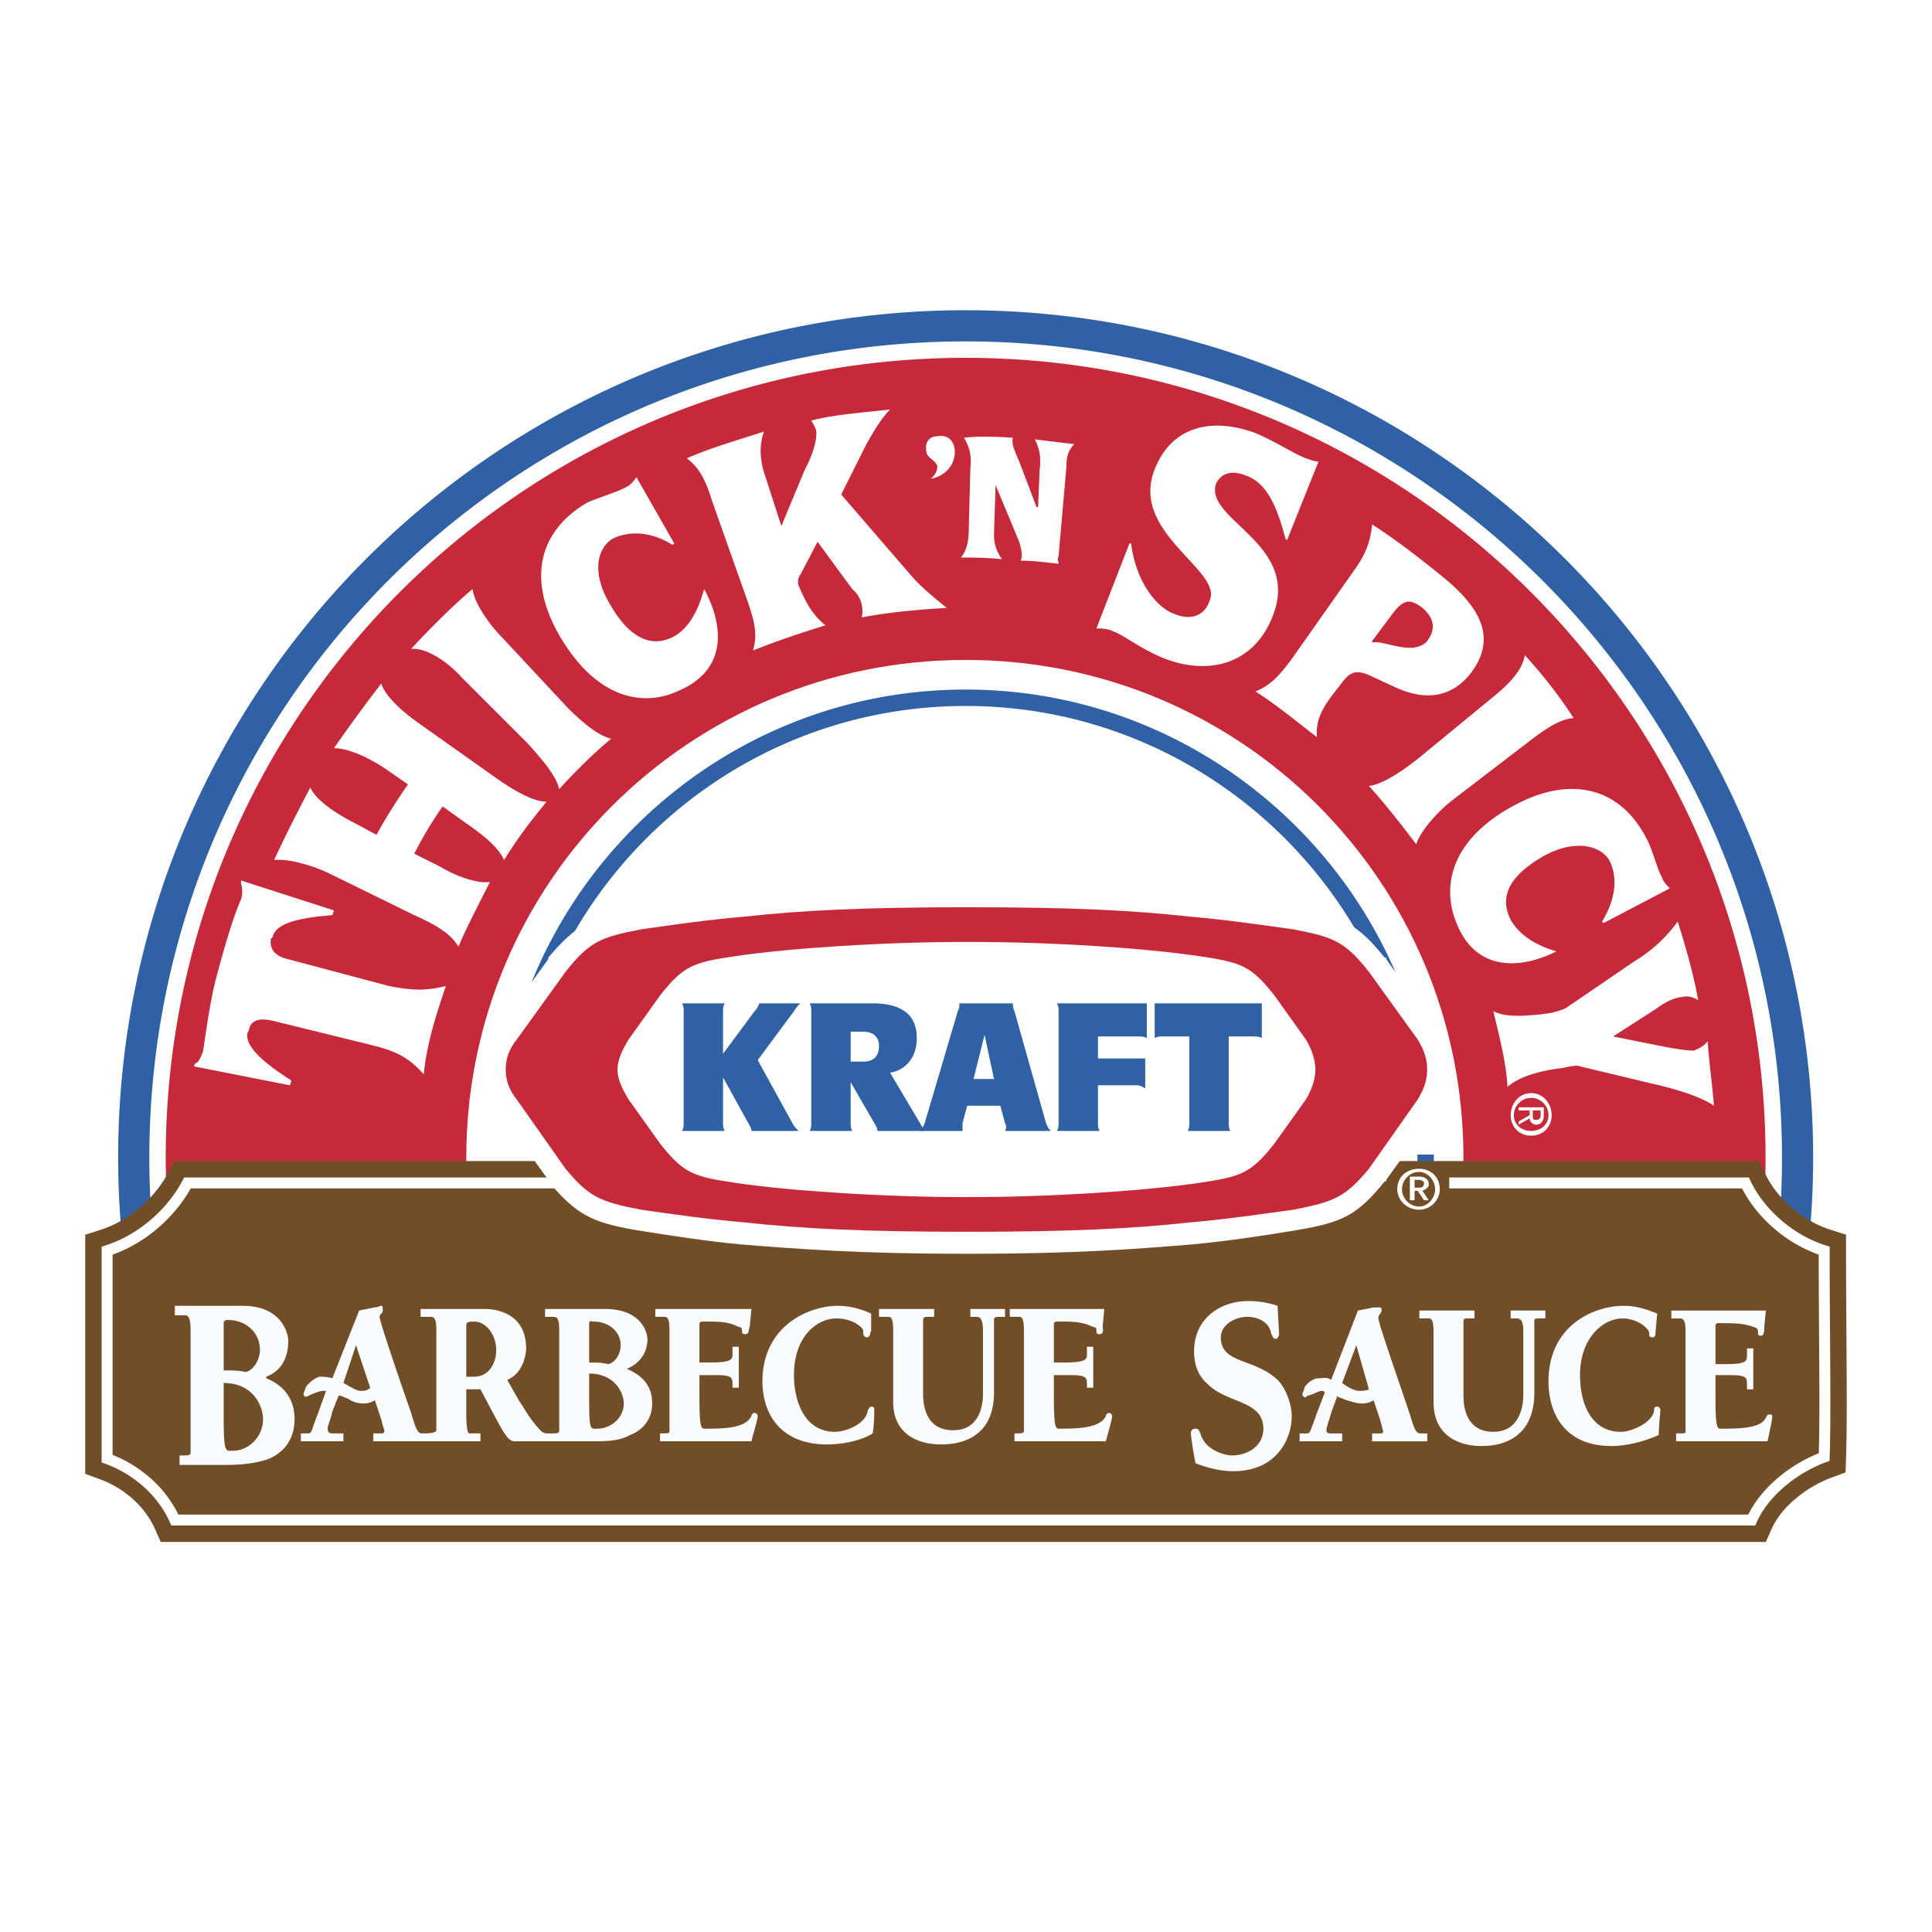
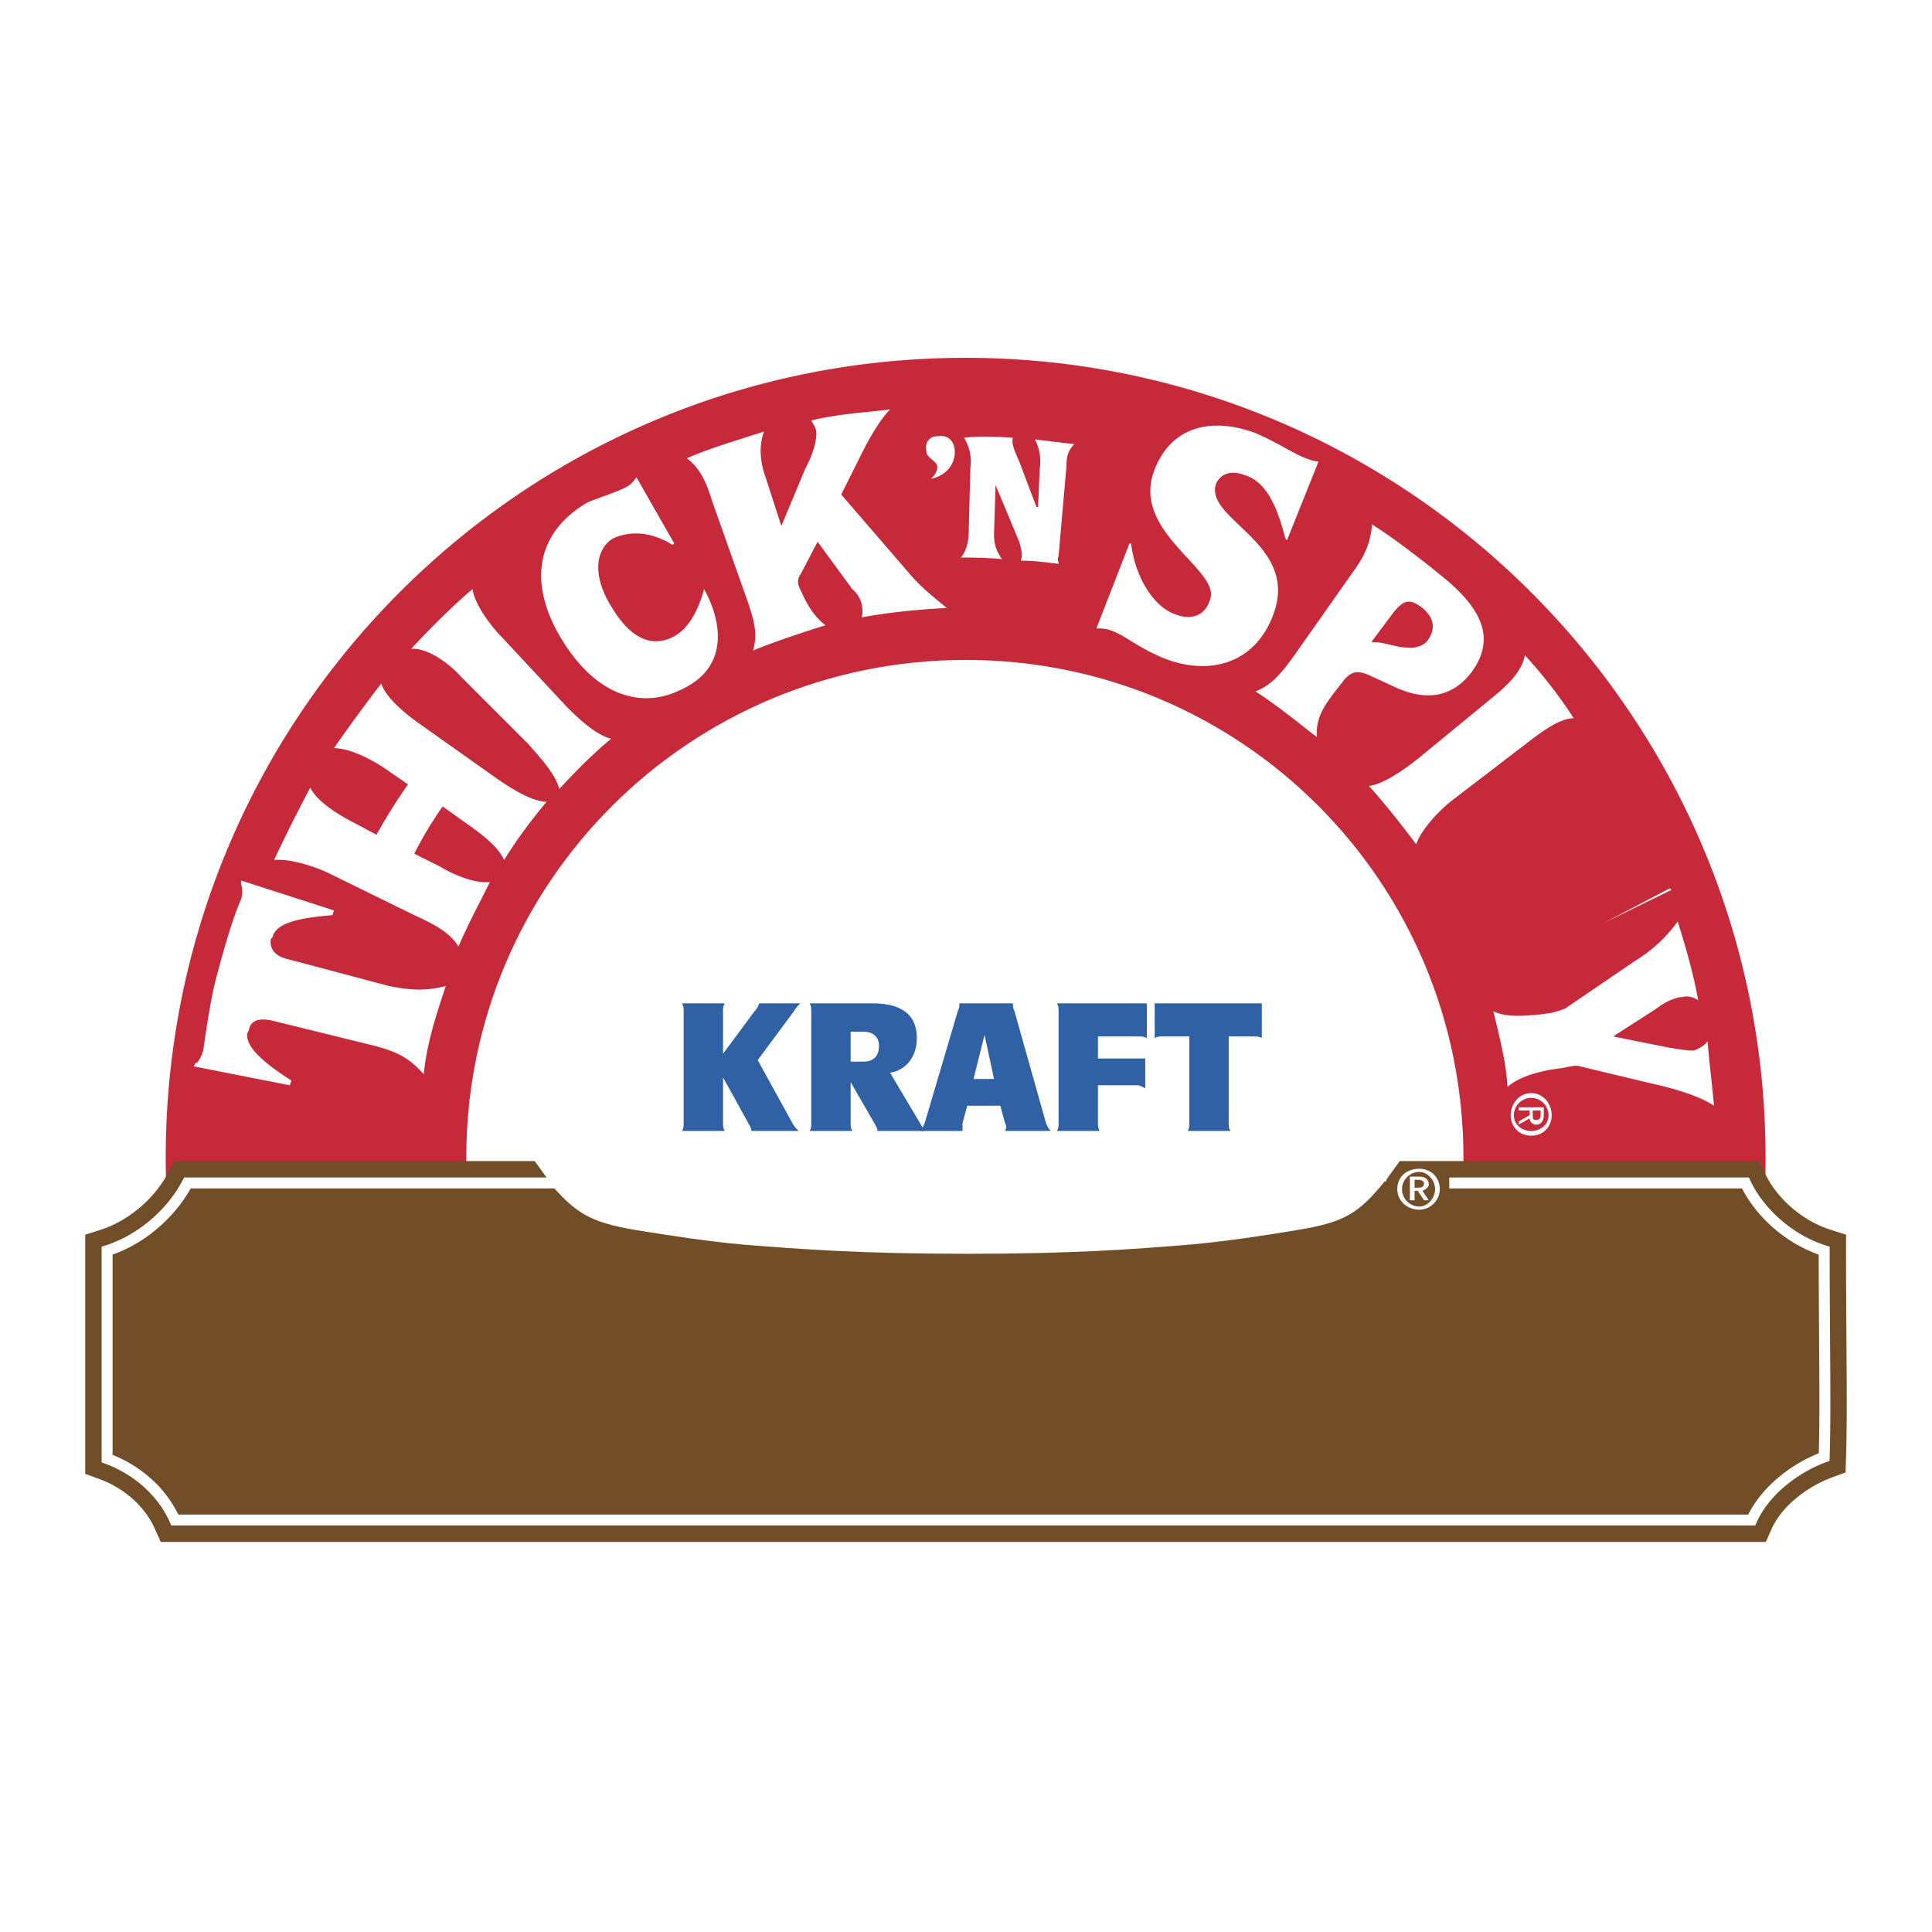
<svg xmlns="http://www.w3.org/2000/svg" width="2500" height="2500" viewBox="0 0 192.756 192.756">
  <path fill-rule="evenodd" clip-rule="evenodd" fill="#fff" d="M0 0h192.756v192.756H0V0z" />
-   <path d="M17.445 145.998a85.413 85.413 0 0 1-5.658-30.49c0-46.679 37.877-84.556 84.556-84.556 46.678 0 84.555 37.877 84.555 84.556 0 11.473-2.357 22.475-6.443 32.375l-157.01-1.885z" fill-rule="evenodd" clip-rule="evenodd" fill="#2f61a4" />
  <path d="M171.627 144.426c3.457-8.959 5.344-18.703 5.344-28.918 0-44.479-36.148-80.627-80.627-80.627-44.636 0-80.627 36.148-80.627 80.627 0 10.215 1.886 19.959 5.187 28.918h150.723z" fill-rule="evenodd" clip-rule="evenodd" fill="#c62a3a" />
  <path d="M171.064 143.607a78.591 78.591 0 0 0 3.758-13.484 80.35 80.35 0 0 0 1.328-14.615c0-22.014-8.945-41.967-23.393-56.415-14.449-14.448-34.4-23.394-56.415-23.394-22.072 0-42.009 8.929-56.435 23.355-14.451 14.451-23.373 34.419-23.373 56.453 0 4.971.448 9.816 1.288 14.502a83.346 83.346 0 0 0 3.653 13.598h149.589zm5.364-13.189a79.996 79.996 0 0 1-4.041 14.303l-.203.523H20.334l-.198-.537a85.134 85.134 0 0 1-3.917-14.41 83.768 83.768 0 0 1-1.32-14.789c0-22.485 9.105-42.863 23.854-57.61 14.721-14.723 35.067-23.836 57.59-23.836 22.463 0 42.827 9.129 57.571 23.874 14.746 14.744 23.875 35.107 23.875 57.572 0 5.088-.467 10.072-1.361 14.91z" fill="#fff" />
  <path d="M130.291 151.812c-16.502 2.516-55.48 2.201-69.153-1.1-8.958-8.959-14.617-21.375-14.617-35.205 0-27.505 22.318-49.666 49.822-49.666s49.665 22.161 49.665 49.666c0 14.302-5.973 27.347-15.717 36.305z" fill-rule="evenodd" clip-rule="evenodd" fill="#fff" />
  <path d="M142.236 115.508c0 14.615-6.758 27.504-17.445 35.99-11.789.787-45.894-.156-59.41-2.043a45.883 45.883 0 0 1-14.931-33.947c0-25.304 20.589-45.893 45.893-45.893 25.303 0 45.893 20.589 45.893 45.893z" fill-rule="evenodd" clip-rule="evenodd" fill="#fff" />
-   <path d="M143.055 115.508c0 7.295-1.658 14.172-4.631 20.305-3.084 6.365-7.588 11.928-13.125 16.324l-.205.164-.248.016c-6.17.412-18.432.352-30.672-.07-11.197-.385-22.396-1.074-28.904-1.982l-.256-.035-.186-.17a46.744 46.744 0 0 1-11.245-15.678 46.753 46.753 0 0 1-3.952-18.873c0-12.877 5.239-24.556 13.698-33.014 8.458-8.459 20.136-13.698 33.014-13.698s24.555 5.239 33.014 13.698c8.459 8.457 13.698 20.136 13.698 33.013zm-6.102 19.596c2.867-5.912 4.465-12.549 4.465-19.596 0-12.426-5.057-23.696-13.219-31.857-8.16-8.162-19.43-13.217-31.856-13.217S72.647 75.489 64.486 83.65c-8.162 8.161-13.217 19.432-13.217 31.857 0 6.496 1.367 12.66 3.81 18.215a45.112 45.112 0 0 0 10.672 14.959c6.455.877 17.448 1.549 28.473 1.928 12.016.414 24.051.477 30.262.086 5.254-4.22 9.53-9.531 12.467-15.591z" fill="#2f61a4" />
-   <path d="M152.766 109.064c1.258 0 2.043 1.1 2.043 2.199s-.785 2.043-2.043 2.043c-1.256 0-2.043-.943-2.043-2.043s.787-2.199 2.043-2.199zm-1.729 2.2c0 .943.785 1.572 1.729 1.572s1.729-.629 1.729-1.572-.785-1.729-1.729-1.729-1.729.785-1.729 1.729zm.473-.471v-.314h2.514v.785c0 .629-.314.943-.785.943-.314 0-.629-.314-.629-.629l-1.1.629v-.314l1.1-.629v-.471h-1.1zm1.414.471c0 .314 0 .471.314.471s.471-.156.471-.471v-.471h-.785v.471zM92.414 44.939c0 .786.943.943 1.101 1.572 0 .471-.157.786-.629 1.257 1.572-.314 2.515-1.571 2.358-2.986-.158-.943-.786-1.415-1.729-1.257-.787 0-1.258.628-1.101 1.414zM96.815 46.668l-.157 5.972c0 1.258-.157 2.2-.786 2.986.943 0 2.357 0 4.085.157-.627-.943-.785-1.571-.785-2.515l.158-4.872 2.357 5.658c.314 1.1.314 1.415.156 1.886 1.258 0 2.516.157 3.771.314 0-.157-.156-.472 0-.786l.787-8.958c0-.943.156-1.572.785-2.201-1.414-.157-2.672-.314-3.93-.471.473.943.629 1.886.473 2.986l-.158 3.772h-.156l-1.729-4.558c-.473-1.101-.787-1.729-.629-2.358-2.043-.157-3.773-.157-4.873 0 .474.788.788 1.731.631 2.988zM88.799 40.853c-2.672.314-5.344.472-7.858 1.1.157.314.314.471.471.943.157.629-.157 2.2-1.1 3.929l-2.357 5.658-1.572-4.873c-.628-1.729-.628-3.3-.157-4.558-2.357.786-5.187 1.571-7.701 2.672 1.257.943 1.886 2.2 2.515 4.243l3.615 10.216c.629 1.886.943 3.143.472 4.715 2.357-.943 4.715-1.729 7.23-2.515-1.415-1.1-2.043-2.515-2.672-3.929-.157-.472 0-.943.157-1.1l1.729-3.301 3.458 4.715c1.1.943 1.1 2.2.943 2.829 2.515-.472 5.501-.786 8.487-.943-1.729-1.414-2.671-2.2-3.615-3.3l-6.916-8.016 2.2-4.401c.628-1.255 1.728-3.141 2.671-4.084zM67.267 54.212l-3.771-6.602c-.314.472-.629.786-.943.943-.786.472-2.829 1.1-3.929 1.571-4.872 2.829-6.129 7.701-2.672 13.517 3.772 6.287 8.487 6.915 11.945 5.187 4.558-2.043 4.4-6.287 2.357-10.059-.786 2.829-1.886 4.086-2.986 4.715-2.043 1.1-4.244.472-6.287-2.986-2.043-3.3-1.415-5.815.157-6.758 1.257-.629 3.458-.943 5.972.628l.157-.156zM55.794 78.73c1.572-1.729 3.458-3.614 5.187-5.029-1.415-.314-3.144-1.886-4.401-3.144l-6.444-6.915c-1.257-1.257-2.829-3.458-2.986-4.872-1.886 1.571-4.401 4.086-6.13 5.972 1.572-.157 3.772 1.415 5.03 2.829l6.601 6.601c1.257 1.415 2.829 3.144 3.143 4.558zM45.735 94.447c.943-2.2 2.043-4.243 3.143-6.444-1.414.157-3.458-.628-5.029-1.572l-2.515-1.257a37.462 37.462 0 0 1 2.829-4.715l2.2 1.572c1.572 1.1 3.301 2.357 3.93 3.772 1.257-2.043 2.671-3.929 4.243-5.815-1.415 0-3.458-1.257-5.029-2.357l-7.544-5.344c-1.572-1.1-3.458-2.671-3.929-4.086a166.679 166.679 0 0 0-4.715 6.444c1.572 0 3.772 1.1 5.344 2.2l2.043 1.415c-1.1 1.572-2.2 3.3-3.143 5.029l-2.043-1.1c-1.571-.786-3.929-2.201-4.558-3.615a154.63 154.63 0 0 0-3.615 7.23c1.572-.157 4.086.628 5.658 1.415l8.33 4.086c1.728.784 3.614 1.727 4.4 3.142zM44.478 98.377c-1.886.471-3.301.471-5.658 0l-10.059-2.672c-1.415-.314-1.886-1.101-1.729-2.043l.157-.157c.314-1.257 2.043-1.886 5.973-2.201l.157-.471-9.272-2.986v.314c.157.471.157 1.1 0 1.572-.786 1.729-1.729 5.029-2.357 7.387-.629 2.199-1.101 5.5-1.415 7.701-.158.471-.472 1.258-.786 1.258l-.157.312 9.587 1.887.157-.471c-3.458-2.201-4.558-3.615-4.401-4.715l.157-.314c.157-.943.943-1.258 2.357-.943l10.216 2.514c2.357.629 3.458 1.258 4.872 2.83.315-3.146 1.258-5.974 2.201-8.802zM153.709 101.205c-1.729.158-3.457.314-4.715-.314.629 2.672 1.258 5.029 1.414 7.545 1.102-.943 2.672-1.416 4.4-1.73l1.102-.156c.785-.158 1.414-.314 1.729-.158l7.229 1.73c1.416.314 4.559 1.1 6.131 2.199-.158-2.043-.473-4.242-.629-6.443-.314.471-.943.785-1.414.943-.629 0-1.572-.158-2.516-.314l-5.5-1.1 4.4-2.83c.785-.629 1.885-1.1 2.514-1.1.473-.158 1.102 0 1.572.314-.471-2.672-1.258-5.344-2.043-7.859-1.1 1.572-2.672 2.986-4.244 3.929l-6.914 4.715c-.314.158-.787.314-1.416.473l-1.1.156zM136.578 78.416c1.572 1.729 3.301 3.929 4.715 5.815.471-1.414 2.201-3.301 3.615-4.4l7.387-5.658c1.414-1.1 3.301-2.515 4.715-2.515-1.414-2.201-3.143-4.401-4.873-6.287-.314 1.729-1.885 3.143-3.457 4.4l-7.072 5.815c-1.573 1.258-3.616 2.673-5.03 2.83zM131.391 73.543c-.156-1.729.629-2.986 1.572-4.243l1.1-1.415c.787-.943 1.416-1.1 2.986-.314l2.043.943c2.672 1.257 5.502 1.415 7.701-1.414 2.672-3.615.629-6.602-2.514-9.273-1.729-1.414-4.873-3.929-7.387-5.5-.158 1.729-.629 2.986-1.887 4.715l-5.973 8.487c-1.256 1.729-2.199 2.829-3.771 3.458 2.202 1.413 4.087 2.985 6.13 4.556zm7.386-12.101c1.258-1.729 1.887-1.729 3.145-.786 1.1.943 1.414 2.043.471 3.301-1.414 1.571-4.4-.157-5.5.157v-.157l1.884-2.515zM112.689 54.212l-3.301 8.487c.471 0 1.1 0 1.729.314.943.314 2.672 1.729 5.029 2.672 4.4 1.729 8.959.628 10.844-4.244 2.83-7.229-6.914-9.587-5.658-13.202.629-1.257 1.887-1.257 2.986-.786 2.357.786 3.301 3.93 3.93 6.287l.158.157 3.143-7.858c-.473 0-.787-.157-1.258-.314-1.258-.472-2.828-1.572-5.029-2.515-4.244-1.572-8.33-.786-10.059 3.615-2.514 6.287 6.758 10.059 5.5 13.045-.471 1.572-1.885 2.043-3.457 1.415-1.887-.629-3.93-3.301-4.4-7.072h-.157v-.001zM159.996 92.089l6.602-3.458c-.314-.314-.629-.628-.787-1.1-.471-.786-.943-2.829-1.572-3.93-2.514-4.872-7.387-6.444-13.357-3.143-6.287 3.458-7.072 8.172-5.502 11.788 1.887 4.558 6.131 4.558 9.902 2.672-2.672-.786-3.93-2.043-4.559-3.144-1.1-2.2-.314-4.243 3.145-6.287 3.299-1.886 5.971-1.1 6.758.472.629 1.257.785 3.458-.787 5.972l.157.158zM46.835 109.691l.786 6.288h6.13l-3.458-6.602-3.458.314zM137.521 115.193h7.543l-.314-5.816-4.4-1.1-2.829 6.916z" fill-rule="evenodd" clip-rule="evenodd" fill="#fff" />
+   <path d="M152.766 109.064c1.258 0 2.043 1.1 2.043 2.199s-.785 2.043-2.043 2.043c-1.256 0-2.043-.943-2.043-2.043s.787-2.199 2.043-2.199zm-1.729 2.2c0 .943.785 1.572 1.729 1.572s1.729-.629 1.729-1.572-.785-1.729-1.729-1.729-1.729.785-1.729 1.729zm.473-.471v-.314h2.514v.785c0 .629-.314.943-.785.943-.314 0-.629-.314-.629-.629l-1.1.629v-.314l1.1-.629v-.471h-1.1zm1.414.471c0 .314 0 .471.314.471s.471-.156.471-.471v-.471h-.785v.471zM92.414 44.939c0 .786.943.943 1.101 1.572 0 .471-.157.786-.629 1.257 1.572-.314 2.515-1.571 2.358-2.986-.158-.943-.786-1.415-1.729-1.257-.787 0-1.258.628-1.101 1.414zM96.815 46.668l-.157 5.972c0 1.258-.157 2.2-.786 2.986.943 0 2.357 0 4.085.157-.627-.943-.785-1.571-.785-2.515l.158-4.872 2.357 5.658c.314 1.1.314 1.415.156 1.886 1.258 0 2.516.157 3.771.314 0-.157-.156-.472 0-.786l.787-8.958c0-.943.156-1.572.785-2.201-1.414-.157-2.672-.314-3.93-.471.473.943.629 1.886.473 2.986l-.158 3.772h-.156l-1.729-4.558c-.473-1.101-.787-1.729-.629-2.358-2.043-.157-3.773-.157-4.873 0 .474.788.788 1.731.631 2.988zM88.799 40.853c-2.672.314-5.344.472-7.858 1.1.157.314.314.471.471.943.157.629-.157 2.2-1.1 3.929l-2.357 5.658-1.572-4.873c-.628-1.729-.628-3.3-.157-4.558-2.357.786-5.187 1.571-7.701 2.672 1.257.943 1.886 2.2 2.515 4.243l3.615 10.216c.629 1.886.943 3.143.472 4.715 2.357-.943 4.715-1.729 7.23-2.515-1.415-1.1-2.043-2.515-2.672-3.929-.157-.472 0-.943.157-1.1l1.729-3.301 3.458 4.715c1.1.943 1.1 2.2.943 2.829 2.515-.472 5.501-.786 8.487-.943-1.729-1.414-2.671-2.2-3.615-3.3l-6.916-8.016 2.2-4.401c.628-1.255 1.728-3.141 2.671-4.084zM67.267 54.212l-3.771-6.602c-.314.472-.629.786-.943.943-.786.472-2.829 1.1-3.929 1.571-4.872 2.829-6.129 7.701-2.672 13.517 3.772 6.287 8.487 6.915 11.945 5.187 4.558-2.043 4.4-6.287 2.357-10.059-.786 2.829-1.886 4.086-2.986 4.715-2.043 1.1-4.244.472-6.287-2.986-2.043-3.3-1.415-5.815.157-6.758 1.257-.629 3.458-.943 5.972.628l.157-.156zM55.794 78.73c1.572-1.729 3.458-3.614 5.187-5.029-1.415-.314-3.144-1.886-4.401-3.144l-6.444-6.915c-1.257-1.257-2.829-3.458-2.986-4.872-1.886 1.571-4.401 4.086-6.13 5.972 1.572-.157 3.772 1.415 5.03 2.829l6.601 6.601c1.257 1.415 2.829 3.144 3.143 4.558zM45.735 94.447c.943-2.2 2.043-4.243 3.143-6.444-1.414.157-3.458-.628-5.029-1.572l-2.515-1.257a37.462 37.462 0 0 1 2.829-4.715l2.2 1.572c1.572 1.1 3.301 2.357 3.93 3.772 1.257-2.043 2.671-3.929 4.243-5.815-1.415 0-3.458-1.257-5.029-2.357l-7.544-5.344c-1.572-1.1-3.458-2.671-3.929-4.086a166.679 166.679 0 0 0-4.715 6.444c1.572 0 3.772 1.1 5.344 2.2l2.043 1.415c-1.1 1.572-2.2 3.3-3.143 5.029l-2.043-1.1c-1.571-.786-3.929-2.201-4.558-3.615a154.63 154.63 0 0 0-3.615 7.23c1.572-.157 4.086.628 5.658 1.415l8.33 4.086c1.728.784 3.614 1.727 4.4 3.142zM44.478 98.377c-1.886.471-3.301.471-5.658 0l-10.059-2.672c-1.415-.314-1.886-1.101-1.729-2.043l.157-.157c.314-1.257 2.043-1.886 5.973-2.201l.157-.471-9.272-2.986v.314c.157.471.157 1.1 0 1.572-.786 1.729-1.729 5.029-2.357 7.387-.629 2.199-1.101 5.5-1.415 7.701-.158.471-.472 1.258-.786 1.258l-.157.312 9.587 1.887.157-.471c-3.458-2.201-4.558-3.615-4.401-4.715l.157-.314c.157-.943.943-1.258 2.357-.943l10.216 2.514c2.357.629 3.458 1.258 4.872 2.83.315-3.146 1.258-5.974 2.201-8.802zM153.709 101.205c-1.729.158-3.457.314-4.715-.314.629 2.672 1.258 5.029 1.414 7.545 1.102-.943 2.672-1.416 4.4-1.73l1.102-.156c.785-.158 1.414-.314 1.729-.158l7.229 1.73c1.416.314 4.559 1.1 6.131 2.199-.158-2.043-.473-4.242-.629-6.443-.314.471-.943.785-1.414.943-.629 0-1.572-.158-2.516-.314l-5.5-1.1 4.4-2.83c.785-.629 1.885-1.1 2.514-1.1.473-.158 1.102 0 1.572.314-.471-2.672-1.258-5.344-2.043-7.859-1.1 1.572-2.672 2.986-4.244 3.929l-6.914 4.715c-.314.158-.787.314-1.416.473l-1.1.156zM136.578 78.416c1.572 1.729 3.301 3.929 4.715 5.815.471-1.414 2.201-3.301 3.615-4.4l7.387-5.658c1.414-1.1 3.301-2.515 4.715-2.515-1.414-2.201-3.143-4.401-4.873-6.287-.314 1.729-1.885 3.143-3.457 4.4l-7.072 5.815c-1.573 1.258-3.616 2.673-5.03 2.83zM131.391 73.543c-.156-1.729.629-2.986 1.572-4.243l1.1-1.415c.787-.943 1.416-1.1 2.986-.314l2.043.943c2.672 1.257 5.502 1.415 7.701-1.414 2.672-3.615.629-6.602-2.514-9.273-1.729-1.414-4.873-3.929-7.387-5.5-.158 1.729-.629 2.986-1.887 4.715l-5.973 8.487c-1.256 1.729-2.199 2.829-3.771 3.458 2.202 1.413 4.087 2.985 6.13 4.556zm7.386-12.101c1.258-1.729 1.887-1.729 3.145-.786 1.1.943 1.414 2.043.471 3.301-1.414 1.571-4.4-.157-5.5.157v-.157l1.884-2.515zM112.689 54.212l-3.301 8.487c.471 0 1.1 0 1.729.314.943.314 2.672 1.729 5.029 2.672 4.4 1.729 8.959.628 10.844-4.244 2.83-7.229-6.914-9.587-5.658-13.202.629-1.257 1.887-1.257 2.986-.786 2.357.786 3.301 3.93 3.93 6.287l.158.157 3.143-7.858c-.473 0-.787-.157-1.258-.314-1.258-.472-2.828-1.572-5.029-2.515-4.244-1.572-8.33-.786-10.059 3.615-2.514 6.287 6.758 10.059 5.5 13.045-.471 1.572-1.885 2.043-3.457 1.415-1.887-.629-3.93-3.301-4.4-7.072h-.157v-.001zM159.996 92.089l6.602-3.458l.157.158zM46.835 109.691l.786 6.288h6.13l-3.458-6.602-3.458.314zM137.521 115.193h7.543l-.314-5.816-4.4-1.1-2.829 6.916z" fill-rule="evenodd" clip-rule="evenodd" fill="#fff" />
  <path d="M178.777 120.504c1.127.969 2.457 1.744 3.879 2.195l1.525.486v1.594c0 3.029.021 5.926.039 8.609.033 4.848.062 9.008-.039 12.049l-.049 1.469-1.383.51a12.21 12.21 0 0 0-3.721 2.213h-.01c-.984.855-1.793 1.854-2.264 2.914l-.576 1.295H16.035l-.577-1.295c-.494-1.111-1.243-2.111-2.168-2.951a10.286 10.286 0 0 0-3.354-2.02l-1.433-.527v-23.86l1.527-.486c1.399-.443 2.724-1.215 3.873-2.184l.004.004c1.203-1.014 2.195-2.232 2.868-3.512l.615-1.168h158.125l.596 1.252c.586 1.241 1.516 2.425 2.666 3.413z" fill="#714e28" />
  <path d="M181.453 125.174a14.088 14.088 0 0 1-4.445-2.602c-1.344-1.156-2.455-2.539-3.207-4.004H19.027c-.828 1.479-1.987 2.871-3.365 4.033v.002c-1.304 1.1-2.811 1.998-4.429 2.57v19.98a12.985 12.985 0 0 1 3.89 2.424 11.658 11.658 0 0 1 2.668 3.531h156.635c.646-1.309 1.639-2.514 2.812-3.535v-.002a15.115 15.115 0 0 1 4.225-2.58c.088-2.986.061-6.977.029-11.594-.017-2.567-.037-5.327-.039-8.223zm-3.736-3.428c1.287 1.107 2.812 1.996 4.447 2.514l.381.123v.396c0 3.035.021 5.932.039 8.615.033 4.822.062 8.961-.039 11.992l-.012.365-.346.129a13.877 13.877 0 0 0-4.234 2.516h-.002c-1.156 1.006-2.115 2.195-2.686 3.48l-.145.324H17.093l-.145-.324c-.589-1.324-1.473-2.508-2.559-3.494a11.978 11.978 0 0 0-3.891-2.346l-.358-.131v-21.523l.382-.123c1.617-.514 3.132-1.393 4.436-2.49h.001c1.362-1.148 2.49-2.537 3.261-4.002l.154-.291h156.11l.148.312c.684 1.446 1.759 2.817 3.085 3.958z" fill="#fff" />
-   <path d="M168.168 142.854c0 .158-.156.158-.943.158v.785h9.117c.156-.629.471-2.199.471-2.357 0-.156 0-.314-.156-.314-.314 0-.314 0-.473.314-.471 1.102-2.828 1.102-4.557 1.102-.314 0-.473-.314-.473-2.986v-2.359h1.572c1.572 0 1.572.314 1.572.943v.473h.627v-4.086h-.627v.627c0 .629 0 .943-2.045.943h-1.1v-3.771c0-.314.158-.314.314-.314 1.414 0 2.357 0 3.301.314.471.156.629.156.629.629 0 .156 0 .314.314.314s.314-.629.314-.943l.156-1.572h-9.43v.787h.785c.314 0 .629 0 .629 1.256v10.057h.003zM154.18 130.752h-3.457v.787h.629c.471 0 .629.471.629 1.256v6.445c0 .629-.158 3.613-2.986 3.613-2.357 0-2.986-1.885-2.986-3.613v-7.387c0-.314.156-.314.471-.314h.629v-.787h-5.5v.787h.943c.156 0 .471 0 .471 1.256v7.074c0 4.4 4.244 4.4 4.715 4.4.943 0 5.344 0 5.344-5.344v-7.23c0-.156.314-.156.473-.156h.627v-.787h-.002zM165.34 131.066c-1.102-.471-2.201-.785-3.301-.785-3.143 0-7.545 2.043-7.545 7.543 0 3.145 1.572 6.445 6.287 6.445 1.572 0 3.301-.473 4.715-1.102 0-.941.158-2.199.158-2.514 0-.158-.158-.314-.314-.314-.314 0-.314.156-.314.471-.314 1.258-2.357 2.043-3.301 2.043-2.986 0-4.086-2.828-4.086-5.658 0-3.771 2.357-5.656 4.242-5.656.787 0 1.73.314 2.357.941.158.158.314.314.314.629 0 .158 0 .314.314.314s.314-.314.314-.629l.16-1.728zM136.578 138.611l-1.258-4.4-1.414 3.771c.629.471 1.258.785 1.729.785.314.001.629.001.943-.156zm.471 1.1c-.314.158-.629.314-1.1.314-.629 0-.943-.156-1.572-.314l-.785-.314s-.156 0-.156-.156l-.629 1.729c-.158.629-.473 1.414-.473 1.729s.314.314.473.314h1.1v.785h-4.244v-.785h.473c.471 0 .471 0 .627-.314.158-.471.314-.785.629-1.729l.787-2.043c-.158-.158-.158-.158-.314-.158-.314 0-1.102.473-1.414.473-.314.314-.314.156-.473 0-.156-.158.158-.473.158-.787.156-.314.785-.943 1.414-.943.471 0 .785-.156 1.258.158l2.672-6.916 1.57-.314h.629c.158 0 .158.158.158.314 0 .314-.314.314-.314.787 0 .471 2.043 6.285 3.143 9.586.471 1.572.629 1.887 1.1 1.887h.629v.785h-5.5v-.785h.785c.158 0 .314 0 .314-.158 0-.156-.156-.627-.314-1.256l-.631-1.889zM127.463 130.281a9.164 9.164 0 0 0-2.986-.473c-2.516 0-5.344 1.572-5.344 5.031 0 1.414.471 2.514 1.414 3.299 1.887 1.887 5.5 1.572 5.5 4.402 0 1.729-1.57 2.67-3.143 2.67-.629 0-2.672-.471-3.143-2.199-.158-.314-.158-.471-.473-.471s-.471.156-.471.471.314 2.357.471 2.986c1.258.471 2.516.785 3.771.785 4.244 0 5.816-3.143 5.816-5.5 0-1.258-.629-2.83-1.414-3.615-2.357-2.201-5.658-1.572-5.658-4.244 0-1.258 1.414-2.043 2.672-2.043.943 0 2.199.473 2.357 1.729.156.158.156.473.471.473.158 0 .314-.314.314-.473l-.154-2.828zM102.158 142.697c0 .314-.156.314-.943.314v.785h9.117c.156-.629.627-2.199.627-2.514a.336.336 0 0 0-.314-.314c-.156 0-.312.156-.312.314-.629 1.258-2.986 1.258-4.717 1.258-.314 0-.471-.314-.471-3.145v-2.201h1.729c1.572 0 1.572.314 1.572.943v.314h.629v-4.086h-.629v.785c0 .473-.158.787-2.201.787h-1.1v-3.773c0-.312.156-.312.471-.312 1.416 0 2.201 0 3.301.471.314.156.473 0 .473.471 0 .314.156.314.314.314.471 0 .314-.471.314-.785l.156-1.729h-9.43v.785h.943c.156 0 .471 0 .471 1.258v10.06zM66.795 142.697c0 .314 0 .314-.943.314v.785h9.116c.157-.629.629-2.199.629-2.514 0-.158-.157-.314-.314-.314s-.314.156-.314.314c-.628 1.258-2.829 1.258-4.715 1.258-.314 0-.472-.314-.472-3.145v-2.201h1.729c1.572 0 1.572.314 1.572.943v.314h.628v-4.086h-.628v.785c0 .473-.157.787-2.2.787h-1.101v-3.773c0-.312.157-.312.472-.312 1.415 0 2.357 0 3.3.471.314.156.472 0 .472.471 0 .314.157.314.314.314.471 0 .314-.471.471-.785l.157-1.729h-9.587v.785h.943c.157 0 .471 0 .471 1.258v10.06zM100.271 130.596h-3.457v.785h.628c.471 0 .629.473.629 1.414v6.287c0 .787-.158 3.615-2.987 3.615-2.357 0-2.986-1.887-2.986-3.615v-7.229c0-.473.158-.473.472-.473h.63v-.785h-5.501v.785h.943c.157 0 .471 0 .471 1.258v7.23c0 4.242 4.244 4.242 4.715 4.242.943 0 5.344 0 5.344-5.186v-7.23c0-.314.314-.314.473-.314h.627v-.784h-.001zM86.913 131.066c-.943-.471-2.201-.785-3.301-.785-2.986 0-7.543 2.043-7.543 7.543 0 3.145 1.729 6.287 6.443 6.287 1.415 0 3.301-.314 4.558-1.1.157-.943.157-2.043.157-2.357 0-.158 0-.314-.314-.314-.157 0-.157.156-.314.314-.157 1.414-2.201 2.199-3.3 2.199-2.986 0-4.086-2.984-4.086-5.658 0-3.928 2.357-5.656 4.244-5.656.942 0 1.886.314 2.515.941.157.158.157.314.157.473 0 .314.158.471.314.471.472 0 .314-.471.472-.629v-1.729h-.002zM62.552 136.568c1.1-.473 2.043-1.416 2.043-2.986 0-.473-.472-2.986-4.243-2.986h-5.973v.785h.786c.314 0 .628 0 .628 1.258v10.059c0 .314-.157.314-.943.314-.472 0-.629 0-.943-.314s-1.1-1.258-1.729-2.357c-.629-.943-.314-.471-1.572-2.672 1.572-.629 1.886-2.516 1.886-3.143 0-3.93-3.772-3.93-4.087-3.93h-6.443v.785h.943c.314 0 .628 0 .628 1.258v10.059c0 .314-1.1.314-1.1.314h-.314c-.472 0-.629-.471-1.101-2.043-1.1-3.145-3.143-9.115-3.143-9.588 0-.314.314-.314.314-.629s0-.471-.157-.471-.314.156-.628.156l-1.572.314-2.671 6.758c-.629-.156-.786-.156-1.257-.156-.629.156-1.258.785-1.415 1.1 0 .158-.314.629-.158.787.158.156.158.156.472 0 .314-.158 1.101-.473 1.415-.473h.314l-.786 2.201a27.515 27.515 0 0 0-.629 1.729c-.157.314-.157.314-.628.314h-.472v.785h4.244v-.785h-1.1c-.158 0-.472 0-.472-.471 0-.314.314-.943.472-1.73l.628-1.57h.157l.786.314c.472.314.943.471 1.572.471.472 0 .786-.156 1.101-.314l.628 1.887c.157.629.314 1.1.314 1.1 0 .314-.157.314-.314.314h-.786v.785h10.688v-.785h-1.1c-.314 0-.314-1.572-.314-2.043v-2.357h1.415l1.415 2.672c1.1 2.043 1.415 2.514 2.043 2.514h7.701c1.258 0 2.672 0 3.772-.629 1.257-.471 2.2-1.57 2.2-3.143 0-1.887-1.1-2.831-2.515-3.458zm-26.561 2.2c-.472 0-1.1-.471-1.729-.785l1.257-3.771 1.415 4.242c-.314.314-.629.314-.943.314zm11.316-1.414h-.786v-5.188c0-.312.472-.312.786-.312 1.257 0 2.2 1.414 2.2 2.828s-.786 2.672-2.2 2.672zm11.473-5.344c0-.314.314-.156.471-.156 1.415 0 2.672.941 2.672 2.357 0 .785-.471 1.729-1.257 1.885-.628-.156-1.1-.156-1.886-.156v-3.93zm.786 10.531c-.629 0-.786.312-.786-2.986v-2.516c2.514 0 3.458 1.887 3.458 2.986 0 1.414-1.258 2.516-2.672 2.516zM26.561 137.51v-.156c1.257-.471 2.2-1.572 2.2-3.615 0-.471-.472-3.457-4.558-3.457h-6.758v.943h.943c.314 0 .629 0 .629 1.57v12.102c0 .314-.157.314-1.101.314v.943h4.715c1.415 0 2.986-.156 4.244-.629 1.414-.629 2.515-1.885 2.515-3.928 0-2.201-1.258-3.458-2.829-4.087zm-4.244-5.5c0-.314.314-.314.472-.314 1.571 0 3.143 1.1 3.143 2.986 0 .943-.629 2.043-1.414 2.201-.786-.158-1.258-.158-2.201-.158v-4.715zm.943 12.73c-.786 0-.943.314-.943-3.615v-3.143c2.986 0 3.929 2.357 3.929 3.615.001 1.729-1.414 3.143-2.986 3.143z" fill-rule="evenodd" clip-rule="evenodd" fill="#f8fcfe" />
  <path fill-rule="evenodd" clip-rule="evenodd" fill="#714e28" d="M135.479 116.451h9.115v3.928h-9.115v-3.928z" />
  <path d="M143.18 102.619c0-.156-4.873-6.915-4.873-6.915v-.158h-.156c-2.672-3.3-4.088-4.086-8.803-4.872-3.771-.629-7.072-1.1-10.373-1.415-5.973-.471-11.629-.786-22.474-.786-10.688 0-16.817.314-22.632.786-3.3.314-6.444.786-10.373 1.415-4.559.786-5.973 1.572-8.802 4.872v.158l-4.872 6.758c-.786 1.1-1.415 2.357-1.415 4.242 0 1.887.629 3.145 1.415 4.244l4.872 6.758v.158c2.829 3.301 4.243 4.086 8.802 4.871 3.929.629 7.072 1.102 10.373 1.416 5.815.471 11.945.941 22.632.941 10.687 0 16.816-.471 22.474-.941 3.301-.314 6.602-.787 10.373-1.416 4.715-.785 6.131-1.57 8.803-4.871h.156v-.158l4.873-6.758c.785-1.1 1.414-2.357 1.414-4.244 0-1.884-.629-3.142-1.414-4.085zM139.406 118.65c0-1.258.943-2.043 2.201-2.043 1.1 0 2.043.785 2.043 2.043 0 1.1-.943 2.043-2.043 2.043-1.257 0-2.201-.943-2.201-2.043zm2.201 1.729c.785 0 1.572-.785 1.572-1.729s-.787-1.729-1.572-1.729c-.943 0-1.729.785-1.729 1.729s.786 1.729 1.729 1.729zm-.472-.629h-.471v-2.357h.943c.629 0 .943.314.943.787 0 .314-.314.471-.629.629l.629.941h-.473l-.629-.941h-.314v.941h.001zm.314-1.256c.314 0 .629 0 .629-.473 0-.156-.314-.314-.471-.314h-.473v.787h.315z" fill-rule="evenodd" clip-rule="evenodd" fill="#fff" />
-   <path d="M118.818 91.46c3.615.314 6.758.786 10.215 1.258 4.088.786 5.188 1.257 7.545 4.243l4.871 6.758c.473.787.943 1.73.943 2.986 0 1.258-.471 2.201-.943 2.986l-4.871 6.916c-2.357 2.83-3.457 3.301-7.545 4.086-3.457.473-6.6.943-10.215 1.258-5.816.629-11.787.943-22.318.943-10.53 0-16.503-.314-22.318-.943-3.614-.314-6.915-.785-10.215-1.258-4.086-.785-5.187-1.256-7.544-4.086l-4.872-6.916c-.629-.785-1.1-1.729-1.1-2.986 0-1.256.471-2.199 1.1-2.986l4.872-6.758c2.358-2.985 3.458-3.457 7.544-4.243 3.3-.472 6.601-.943 10.215-1.258 5.815-.628 11.788-.943 22.318-.943 10.846.001 16.502.315 22.318.943zm-45.421 3.93c-4.244.627-5.187.942-7.544 3.928l-3.143 4.4c-.472.787-1.101 1.887-1.101 2.986 0 1.102.629 2.201 1.101 2.986l3.143 4.4c2.358 2.986 3.301 3.301 7.544 3.93 5.343.787 14.616 1.416 23.104 1.416 8.486 0 17.759-.629 23.103-1.416 4.244-.629 5.188-.943 7.545-3.93l3.143-4.4c.471-.785.943-1.885.943-2.986 0-1.1-.473-2.199-.943-2.986l-3.143-4.4c-2.357-2.986-3.301-3.301-7.545-3.928-5.344-.786-14.303-1.415-23.103-1.415-8.488.001-17.761.629-23.104 1.415z" fill-rule="evenodd" clip-rule="evenodd" fill="#c62a3a" />
  <path d="M74.654 112.049c.157.314.314.473.314.787h4.715c-.314-.314-.471-.473-.628-.787l-3.458-6.285 3.615-4.873c.157-.314.471-.629.628-.785h-4.086c-.157.314-.157.471-.472.785l-3.144 4.244v-4.244c0-.314 0-.471.157-.785h-4.243c.157.314.157.471.157.785v11.158c0 .314 0 .473-.157.787h4.243c-.157-.314-.157-.473-.157-.787v-4.557l2.516 4.557zM80.941 100.891c0-.314 0-.471-.157-.785h6.287c1.886 0 4.401.471 4.401 3.457 0 2.201-1.415 3.301-2.672 3.457l2.986 5.029c.157.314.313.473.471.787h-4.715c0-.314-.157-.473-.314-.787l-2.358-4.086v4.086c0 .314 0 .473.157.787h-4.243c.157-.314.157-.473.157-.787v-11.158zm3.929 5.029h1.257c.943 0 1.572-.471 1.572-1.572 0-.941-.628-1.414-1.572-1.414H84.87v2.986zM114.418 100.105v3.457c-.314-.156-.473-.156-.943-.156h-3.93v2.199h4.715v2.986c-.314-.156-.471-.314-.785-.314h-3.93v3.771c0 .314 0 .473.158.787h-4.244c.156-.314.156-.473.156-.787V100.89c0-.314 0-.471-.156-.785h8.959zM115.203 100.105v3.457c.314-.156.471-.156.785-.156h2.672v8.643c0 .314 0 .473-.156.787h4.244c-.158-.314-.158-.473-.158-.787v-8.643h2.516c.314 0 .471 0 .785.156v-3.457h-10.688z" fill-rule="evenodd" clip-rule="evenodd" fill="#2f61a4" />
  <path d="M97.914 107.648h-.785l1.1-4.4.943 4.4h-1.258zm1.887 2.672l.471 1.729c.158.314.158.473 0 .787h4.559c-.314-.314-.314-.473-.471-.787l-3.145-11.158c-.156-.314-.156-.471-.156-.785h-5.344c0 .314 0 .471-.157.785l-3.3 11.158c-.158.314-.158.473-.471.787h4.243v-.787l.472-1.729h3.299z" fill-rule="evenodd" clip-rule="evenodd" fill="#2f61a4" />
</svg>